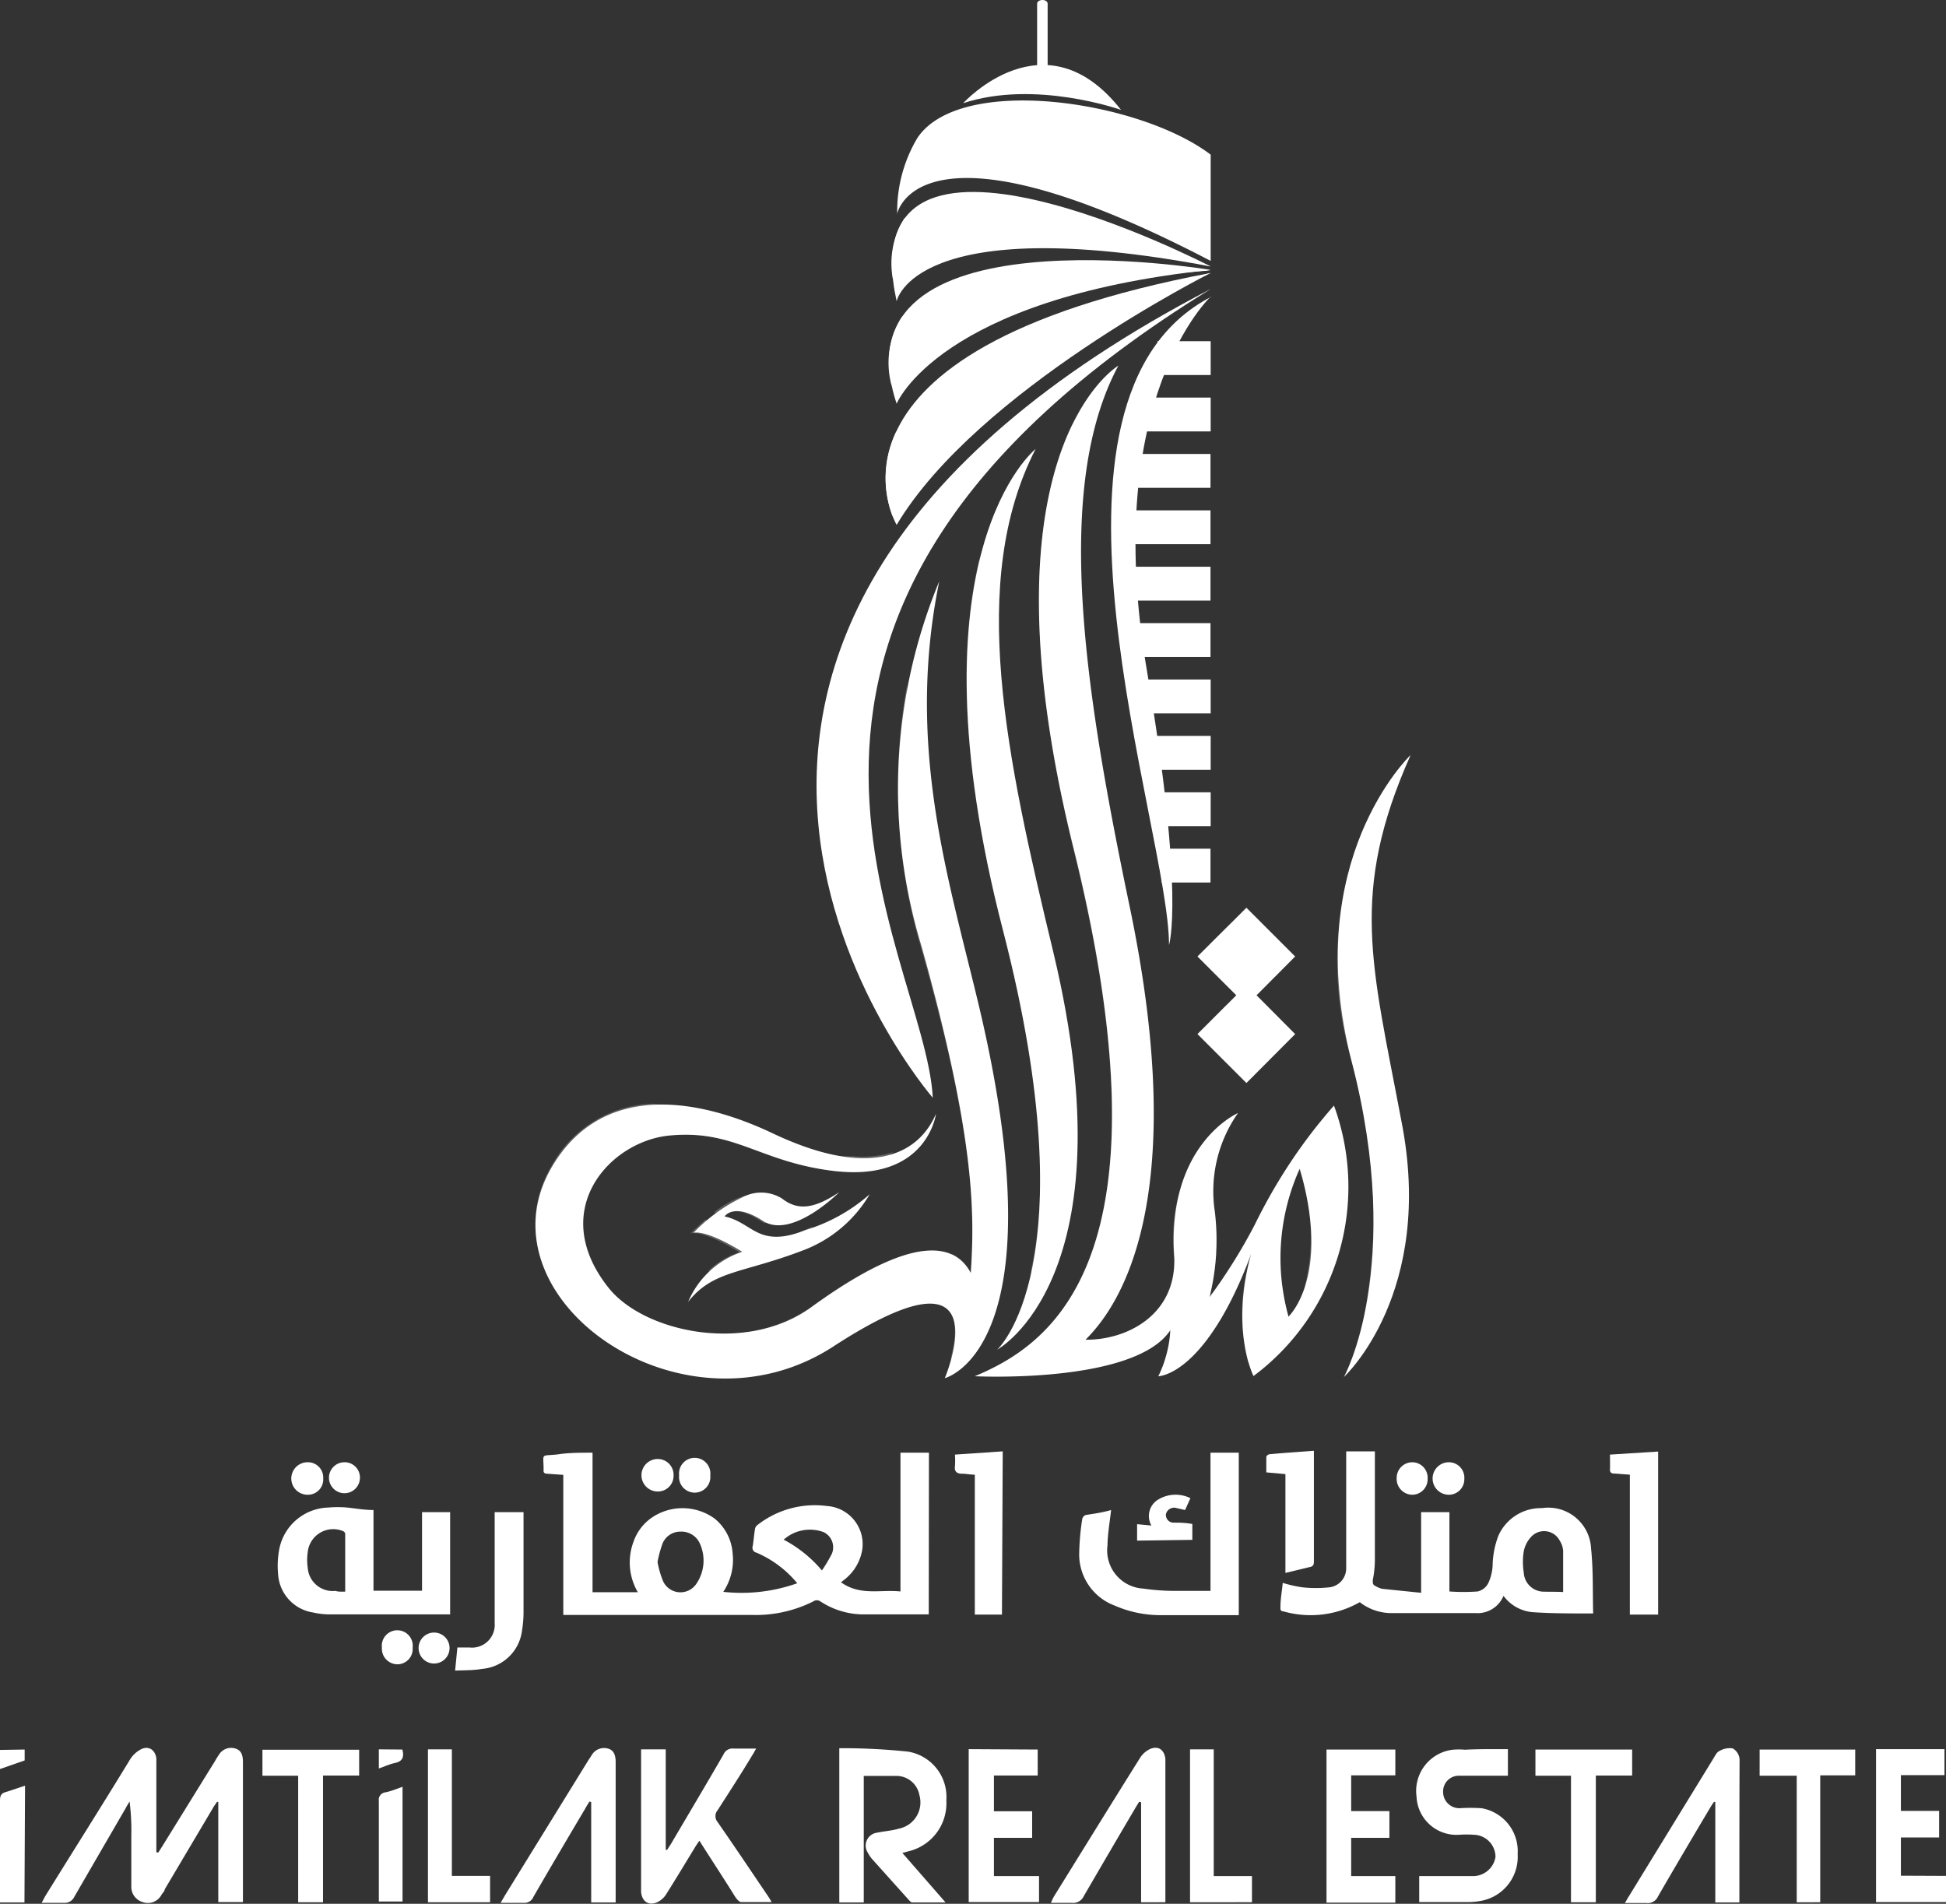
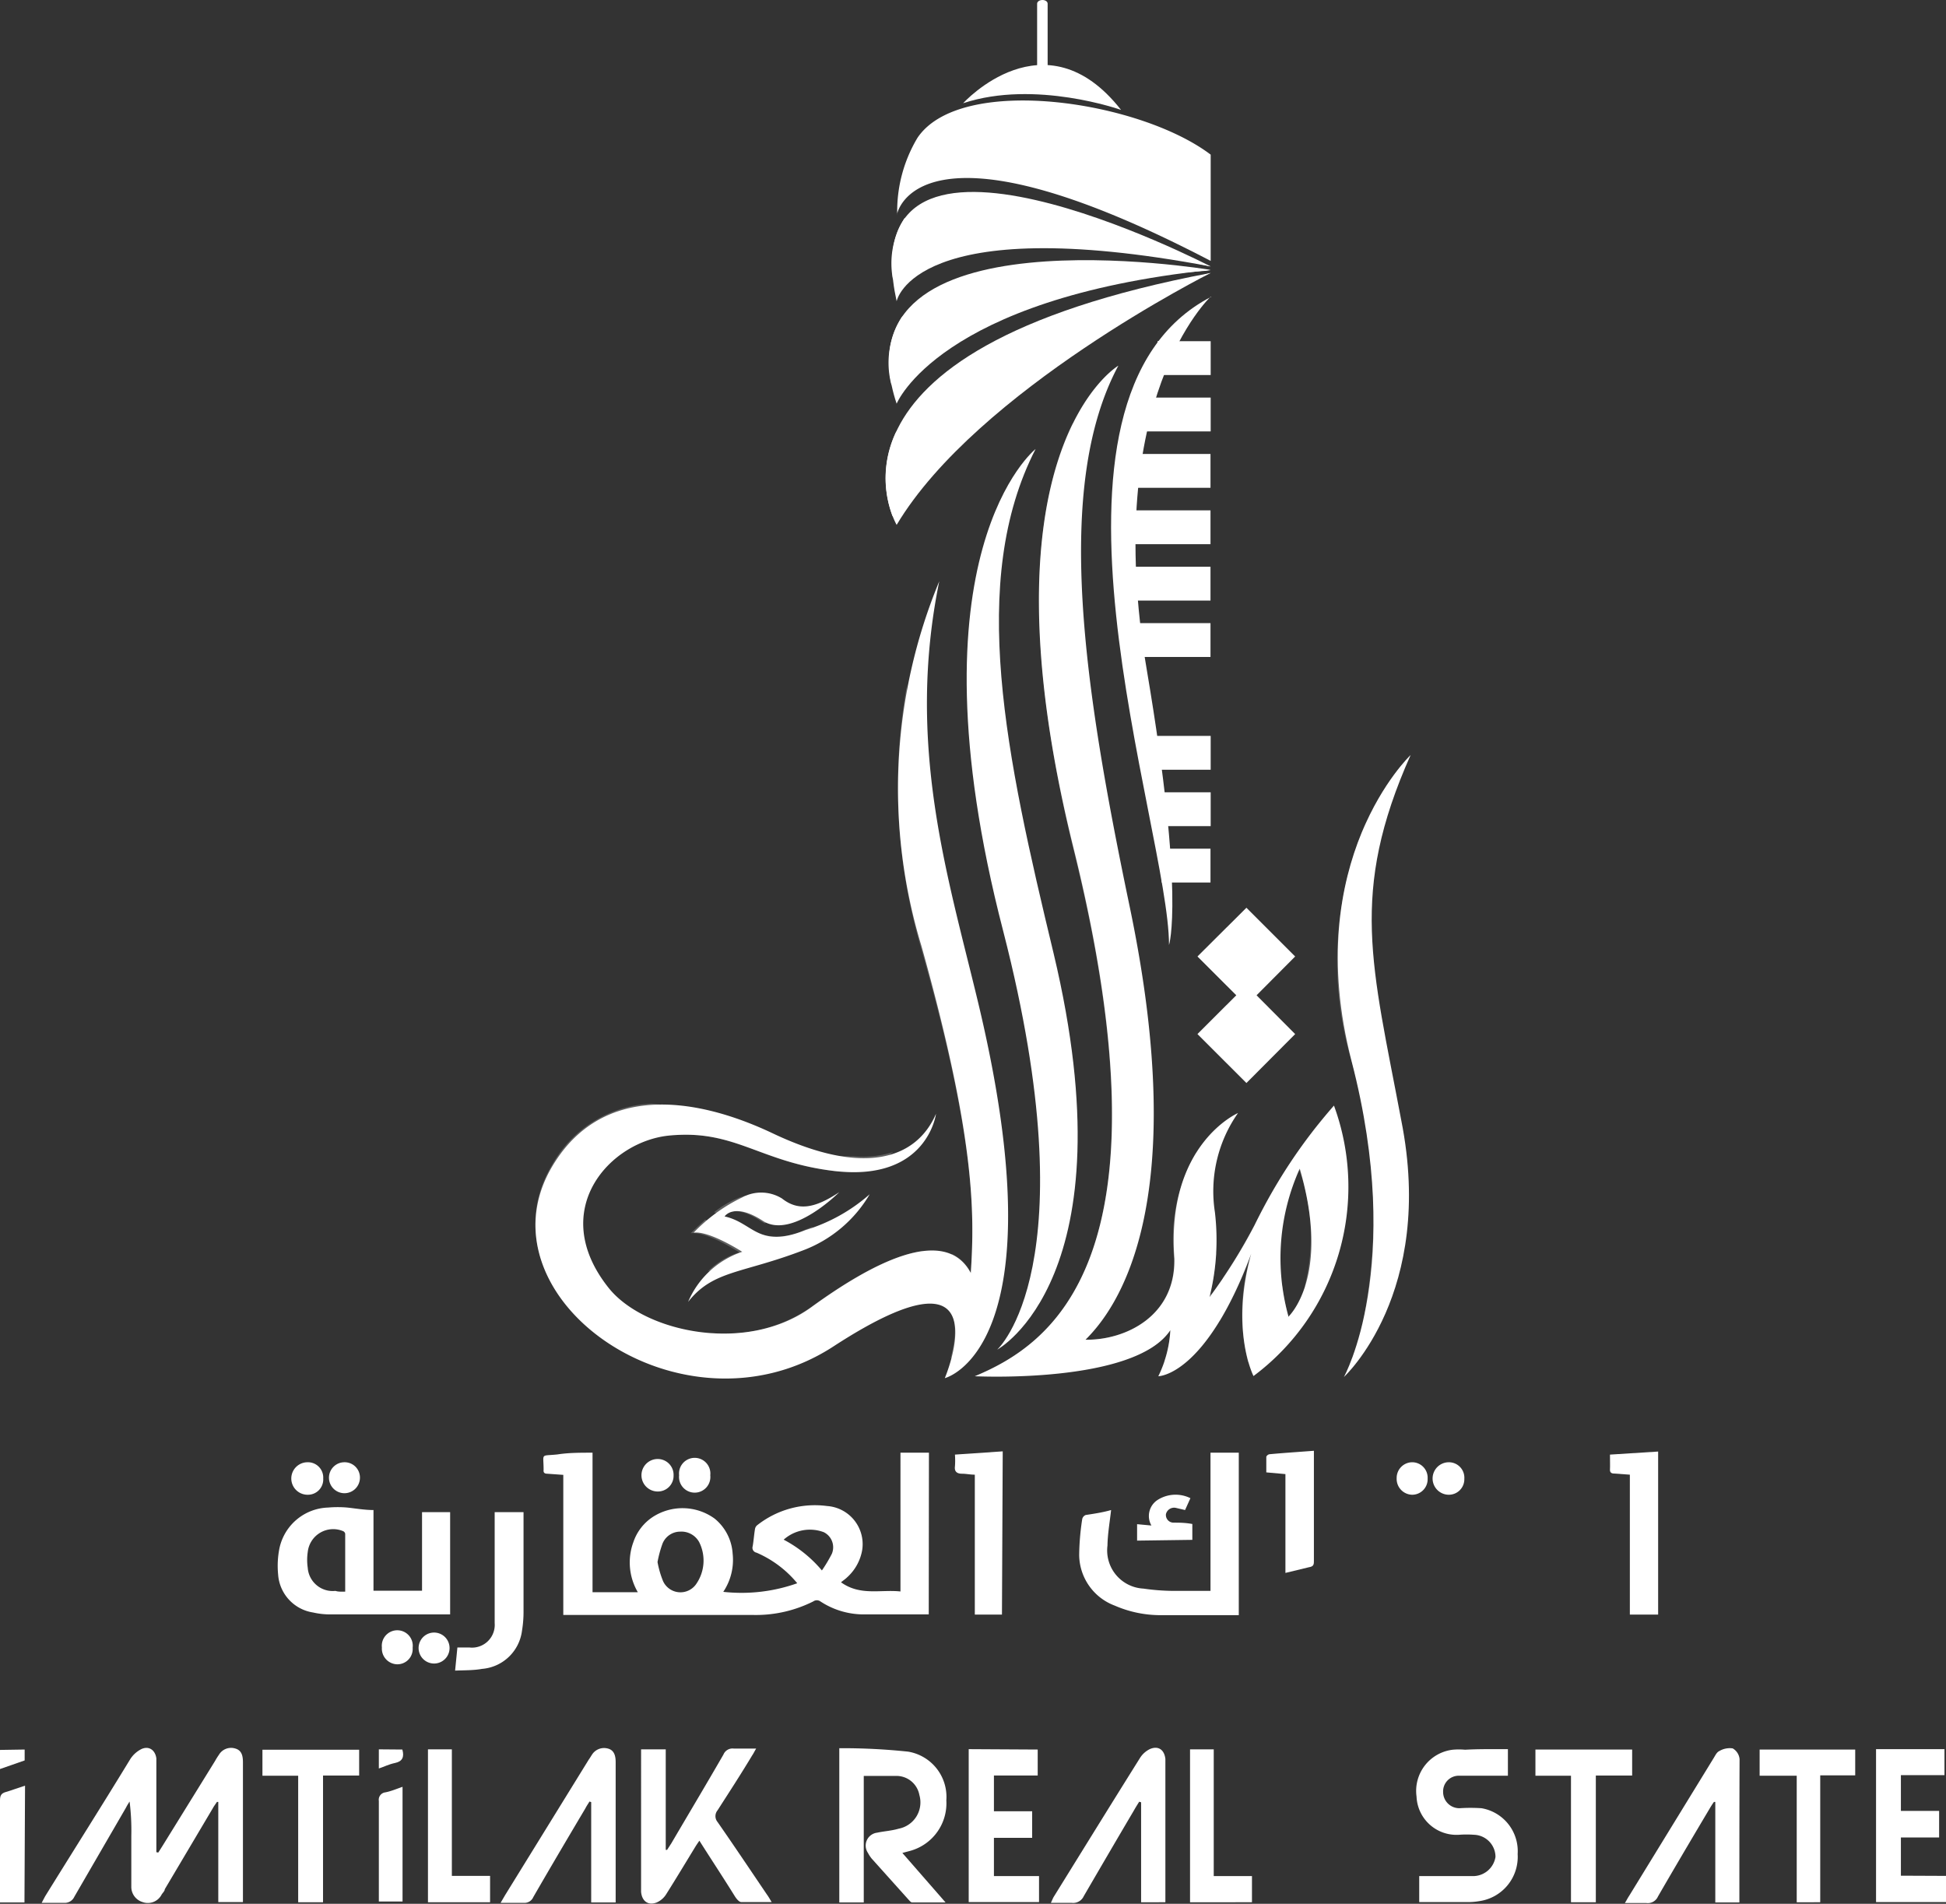
<svg xmlns="http://www.w3.org/2000/svg" viewBox="0 0 101.81 99.6">
  <rect x="0" y="0" width="101.81" height="99.6" fill="#333333" stroke="none" />
  <defs>
    <style>.cls-1,.cls-2{fill:#fff;}.cls-2,.cls-3{opacity:0.22;}</style>
  </defs>
  <g id="Layer_2" data-name="Layer 2">
    <g id="Layer_1-2" data-name="Layer 1">
      <path class="cls-1" d="M48.59,84.46l-.24,0H45.23a4.13,4.13,0,0,1-2.31-.68.32.32,0,0,0-.37,0,6.69,6.69,0,0,1-3.11.71c-3.21,0-6.42,0-9.64,0h-.33V77.16l-.84-.06c-.14,0-.21-.06-.19-.2v0c0-.91-.19-.71.73-.81C29.75,76,30.34,76,31,76v7.3h2.37a3.08,3.08,0,0,1-.23-2.63,2.55,2.55,0,0,1,1-1.3,2.86,2.86,0,0,1,3.25.08,2.57,2.57,0,0,1,.94,1.83,3,3,0,0,1-.49,2,8.7,8.7,0,0,0,3.87-.45,5.66,5.66,0,0,0-2.13-1.6.26.26,0,0,1-.2-.34c.05-.3.07-.6.12-.9a.32.32,0,0,1,.12-.2,4.87,4.87,0,0,1,3.65-1,2,2,0,0,1,1.84,2.29,2.49,2.49,0,0,1-.79,1.44c-.09.09-.2.16-.32.26,1,.72,2.06.37,3.11.48V76h1.49ZM34.4,81.72a5,5,0,0,0,.29,1,1,1,0,0,0,1.72.17,2.15,2.15,0,0,0,.17-2.21,1.06,1.06,0,0,0-1-.55,1,1,0,0,0-.92.63A6.1,6.1,0,0,0,34.4,81.72Zm8.6.44a7.65,7.65,0,0,0,.52-.87.88.88,0,0,0-.42-1.13,2.06,2.06,0,0,0-2.1.39A6.67,6.67,0,0,1,43,82.16Z" />
-       <path class="cls-1" d="M74.35,83.33V79.11h1.48v4.15a10.34,10.34,0,0,0,1.48,0,.84.84,0,0,0,.55-.43,2.45,2.45,0,0,0,.23-.92,4.6,4.6,0,0,1,.3-1.56,2.43,2.43,0,0,1,2.28-1.45A2.24,2.24,0,0,1,83.24,81c.12,1.13.08,2.27.11,3.41l-.18,0c-1,0-1.93,0-2.89-.06a2.12,2.12,0,0,1-1.62-.86h0a1.47,1.47,0,0,1-1.48.9c-1.43,0-2.87,0-4.3,0a2.68,2.68,0,0,1-1.74-.57,5.19,5.19,0,0,1-4,.48c-.15,0-.16-.11-.15-.24,0-.41.08-.82.12-1.25a6.71,6.71,0,0,0,1,.23,6.56,6.56,0,0,0,1.47,0,1,1,0,0,0,.85-1c0-.15,0-.31,0-.46V75.93h1.5v.29c0,1.82,0,3.64,0,5.45a5.68,5.68,0,0,1-.11,1c0,.16,0,.24.13.3a1.32,1.32,0,0,0,.35.15Zm7.43,0c0-.76,0-1.47,0-2.19a1.12,1.12,0,0,0-.18-.54.92.92,0,0,0-1.51-.18,1.53,1.53,0,0,0-.37.74,3.45,3.45,0,0,0,0,1.11,1.05,1.05,0,0,0,1,1C81.09,83.28,81.43,83.27,81.78,83.29Z" />
      <path class="cls-1" d="M19.54,79v4.22h2.54V79.11h1.47v5.35l-.21,0H17.28a3.94,3.94,0,0,1-.9-.1,2.16,2.16,0,0,1-1.83-2A4.63,4.63,0,0,1,14.62,81a2.69,2.69,0,0,1,2.55-2.13,5.79,5.79,0,0,1,1,0C18.63,78.92,19.08,79,19.54,79Zm-1.48,4.24c0-1,0-2,0-3a.19.19,0,0,0-.12-.14,1.34,1.34,0,0,0-1.84,1.1,2.81,2.81,0,0,0,0,.82,1.31,1.31,0,0,0,1.45,1.21C17.7,83.28,17.86,83.27,18.06,83.27Z" />
      <path class="cls-1" d="M58.13,79c-.07.63-.18,1.25-.19,1.86a2,2,0,0,0,1.88,2.25,11.58,11.58,0,0,0,1.56.12c.64,0,1.28,0,1.95,0V76h1.48v8.5l-.22,0c-1.3,0-2.6,0-3.91,0A6,6,0,0,1,58.32,84a2.86,2.86,0,0,1-1.86-2.65,13.13,13.13,0,0,1,.16-1.88.3.3,0,0,1,.18-.21C57.26,79.19,57.72,79.12,58.13,79Z" />
      <path class="cls-1" d="M23.81,87.4l.12-1.21h.62a1.19,1.19,0,0,0,1.33-1.28c0-.22,0-.44,0-.66V79.11h1.51v.3c0,1.64,0,3.27,0,4.9a6,6,0,0,1-.08,1,2.29,2.29,0,0,1-2.09,2C24.78,87.39,24.32,87.38,23.81,87.4Z" />
      <path class="cls-1" d="M52.42,84.47H51V77.15c-.24,0-.46-.05-.67-.05s-.41-.07-.37-.38a4.12,4.12,0,0,0,0-.62l2.5-.17Z" />
      <path class="cls-1" d="M86.75,84.47H85.27V77.15l-.83-.06c-.15,0-.22-.07-.21-.22s0-.48,0-.77l2.52-.16Z" />
      <path class="cls-1" d="M67.25,82.29V77.12l-1-.09c0-.28,0-.55,0-.82a.23.23,0,0,1,.17-.13c.76-.07,1.53-.12,2.32-.18,0,.15,0,.24,0,.32,0,1.81,0,3.62,0,5.42,0,.19,0,.31-.25.35Z" />
      <path class="cls-1" d="M59.49,80.6v-.86l.75.07a1,1,0,0,1,.31-1.33,1.75,1.75,0,0,1,1.73-.1L62,79l-.47-.11a.44.44,0,0,0-.53.32.4.4,0,0,0,.38.45c.31,0,.62,0,1,.07v.83Z" />
      <path class="cls-1" d="M37.16,77.18a.82.82,0,1,1-1.63,0,.82.82,0,1,1,1.63,0Z" />
      <path class="cls-1" d="M35.24,77.19a.82.82,0,0,1-.83.84.85.85,0,0,1,0-1.7A.83.83,0,0,1,35.24,77.19Z" />
      <path class="cls-1" d="M16.91,77.35a.8.8,0,0,1-.82.85.85.85,0,0,1,0-1.7A.8.8,0,0,1,16.91,77.35Z" />
      <path class="cls-1" d="M74.69,77.36a.81.81,0,0,1-.82.84.83.83,0,0,1-.8-.87.82.82,0,0,1,.82-.83A.81.81,0,0,1,74.69,77.36Z" />
      <path class="cls-1" d="M21.59,86.23a.8.8,0,0,1-.82.84.82.82,0,0,1-.79-.88.81.81,0,1,1,1.61,0Z" />
      <path class="cls-1" d="M18.83,77.35A.81.81,0,1,1,18,76.5.8.8,0,0,1,18.83,77.35Z" />
      <path class="cls-1" d="M23.52,86.22a.81.81,0,1,1-1.62,0,.81.81,0,1,1,1.62,0Z" />
      <path class="cls-1" d="M76.61,77.37a.81.81,0,0,1-.81.83.85.85,0,0,1,0-1.7A.81.81,0,0,1,76.61,77.37Z" />
      <path class="cls-1" d="M8.28,96.92l.21-.33,2.76-4.46a3.45,3.45,0,0,1,.2-.32.74.74,0,0,1,.87-.33c.34.1.39.41.39.72v7.31H11.42V94.27l-.07,0c-.07.11-.15.21-.21.32L8.62,98.84c0,.09-.1.18-.16.27a.81.81,0,0,1-1,.4.83.83,0,0,1-.59-.81c0-.89,0-1.77,0-2.66a12.13,12.13,0,0,0-.09-1.79,3.79,3.79,0,0,0-.2.34Q5.24,96.9,3.89,99.23a.55.55,0,0,1-.55.32c-.37,0-.74,0-1.16,0l.18-.34c1.48-2.39,3-4.79,4.45-7.17a1.48,1.48,0,0,1,.6-.54c.39-.17.71.06.77.49,0,.14,0,.28,0,.42v4.13c0,.12,0,.24,0,.36Z" />
      <path class="cls-1" d="M45.19,99.53H43.91V91.46a32.87,32.87,0,0,1,3.6.18,2.4,2.4,0,0,1,2,2.55,2.58,2.58,0,0,1-1.89,2.64l-.41.11,2.26,2.59c-.64,0-1.19,0-1.75,0-.07,0-.14-.1-.2-.16L45.6,97.23a1.81,1.81,0,0,1-.19-.29.68.68,0,0,1,.48-1.06c.37-.08.76-.1,1.13-.21a1.4,1.4,0,0,0,1.08-1.76,1.22,1.22,0,0,0-1.21-1c-.55,0-1.1,0-1.7,0Z" />
      <path class="cls-1" d="M33.54,91.52h1.29v5.26l.07,0,.22-.34c.91-1.55,1.83-3.09,2.73-4.65a.51.51,0,0,1,.54-.31c.37,0,.74,0,1.17,0-.09.15-.14.26-.21.36-.6,1-1.2,1.92-1.81,2.87a.48.48,0,0,0,0,.61c.87,1.25,1.72,2.52,2.58,3.79.08.11.15.23.25.4-.57,0-1.08,0-1.59,0-.11,0-.24-.16-.32-.28-.62-1-1.23-1.92-1.87-2.93-.09.13-.16.23-.22.33-.5.82-1,1.65-1.51,2.46a1.12,1.12,0,0,1-.5.44c-.45.18-.78-.07-.82-.56,0-.1,0-.2,0-.31V91.52Z" />
      <path class="cls-1" d="M78.89,91.51V92.9h-1c-.51,0-1,0-1.54,0a.82.82,0,0,0-.85.85.85.85,0,0,0,.86.85,8.72,8.72,0,0,1,1.15,0A2.28,2.28,0,0,1,79.4,97a2.34,2.34,0,0,1-2,2.46,3.59,3.59,0,0,1-.73.05H74.25V98.15h1.49c.43,0,.85,0,1.27,0a1.19,1.19,0,0,0,1.23-1,1.16,1.16,0,0,0-1.11-1.16,5.44,5.44,0,0,0-.81,0,2.09,2.09,0,0,1-2.21-2A2.17,2.17,0,0,1,76,91.54a3.5,3.5,0,0,1,.65,0C77.36,91.5,78.12,91.51,78.89,91.51Z" />
      <path class="cls-1" d="M30.84,94.25c-.07.12-.15.23-.21.35-.92,1.55-1.83,3.09-2.73,4.65a.5.5,0,0,1-.51.3c-.38,0-.76,0-1.2,0l.24-.41,4.37-7.08c.06-.08.11-.17.17-.26a.75.75,0,0,1,.84-.32c.34.09.4.41.4.71v7.34H30.93V94.28Z" />
      <path class="cls-1" d="M91,99.53H89.74V94.27h-.07a4,4,0,0,0-.22.34c-.91,1.53-1.82,3.07-2.71,4.61a.58.58,0,0,1-.61.34c-.35,0-.71,0-1.12,0,.1-.16.15-.27.22-.37L89.64,92c.09-.14.17-.33.31-.39a1.06,1.06,0,0,1,.7-.14.72.72,0,0,1,.36.56C91,94.53,91,97,91,99.53Z" />
      <path class="cls-1" d="M59.6,94.26c-.1.16-.2.32-.29.48-.88,1.49-1.76,3-2.61,4.46a.61.61,0,0,1-.64.35c-.34,0-.69,0-1.08,0,.06-.12.09-.21.14-.3,1.5-2.42,3-4.85,4.51-7.26a1.27,1.27,0,0,1,.52-.48c.42-.19.76,0,.82.51,0,.11,0,.23,0,.34v7.16H59.7V94.29Z" />
      <path class="cls-1" d="M54.29,91.53v1.36H52v1.87h2v1.39H52v2h2.36v1.36H50.68v-8Z" />
-       <path class="cls-1" d="M69.4,91.53H73v1.35H70.69v1.87h2v1.4h-2v2H73v1.39H69.4Z" />
      <path class="cls-1" d="M101.81,98.14v1.37H98.15v-8h3.58v1.36H99.45v1.87h2v1.39h-2v2Z" />
      <path class="cls-1" d="M18.79,91.54v1.35H16.9v6.63H15.6V92.9H13.73V91.54Z" />
      <path class="cls-1" d="M83.49,92.89v6.63h-1.3V92.9H80.33V91.53h5.06v1.36Z" />
      <path class="cls-1" d="M95.23,92.88v6.64H94V92.9H92.06V91.53h5v1.35Z" />
      <path class="cls-1" d="M22.39,91.52h1.25v6.62h2v1.38H22.39Z" />
      <path class="cls-1" d="M63.5,98.15h2v1.37H62.26v-8H63.5Z" />
      <path class="cls-1" d="M1.28,99.53H0c0-.12,0-.23,0-.34,0-1.65,0-3.31,0-5,0-.25.06-.37.31-.44s.62-.21,1-.33Z" />
      <path class="cls-1" d="M21.06,93.48v6H19.82c0-.11,0-.22,0-.33,0-1.64,0-3.28,0-4.93a.39.39,0,0,1,.34-.45C20.43,93.72,20.72,93.6,21.06,93.48Z" />
      <path class="cls-1" d="M1.29,91.53v.57L0,92.55v-1Z" />
      <path class="cls-1" d="M21.05,91.53c.11.39,0,.62-.37.7s-.55.19-.86.29v-1Z" />
      <rect class="cls-1" x="60.78" y="44.4" width="2.55" height="1.77" />
      <rect class="cls-1" x="60.56" y="17.85" width="2.78" height="1.77" />
      <rect class="cls-1" x="59.59" y="20.8" width="3.75" height="1.77" />
      <rect class="cls-1" x="58.51" y="23.75" width="4.82" height="1.77" />
      <rect class="cls-1" x="58.51" y="26.7" width="4.82" height="1.77" />
      <rect class="cls-1" x="58.51" y="29.65" width="4.82" height="1.77" />
      <rect class="cls-1" x="59.1" y="32.6" width="4.23" height="1.77" />
-       <rect class="cls-1" x="59.69" y="35.55" width="3.65" height="1.77" />
      <rect class="cls-1" x="59.69" y="38.5" width="3.65" height="1.77" />
      <rect class="cls-1" x="60.56" y="41.45" width="2.78" height="1.77" />
      <path class="cls-1" d="M46.91,27.46S41.59,18.4,63.34,14.28c0,0-12.22,6.13-16.43,13.18" />
      <path class="cls-1" d="M46.86,22.64c1.59-2.36,5.89-5.39,16.48-8.36,0,0-12.4,5.13-16.64,12.73a5.59,5.59,0,0,1,.16-4.37" />
      <path class="cls-1" d="M46.91,21.12s2.2-5.5,16.43-7c0,0-19.87-3.32-16.43,7" />
      <path class="cls-1" d="M46.64,20.15c.9-1.56,4.29-5.13,16.7-6,0,0-12.2-1-16.16,2.44a4.46,4.46,0,0,0-.54,3.55" />
      <path class="cls-1" d="M46.91,15.76s.88-4.75,16.43-1.82c0,0-19-9.88-16.43,1.82" />
      <path class="cls-1" d="M47.32,11.42a4.4,4.4,0,0,0-.6,3.21c.73-1.06,3.86-3.59,16.62-.69,0,0-12.25-4.85-16-2.52" />
      <path class="cls-1" d="M46.93,11.21s1-5.6,16.41,2.44V8.09C59.59,5.25,50.25,3.87,48,7.21a7.48,7.48,0,0,0-1.06,4" />
-       <path class="cls-1" d="M63.34,15.12C28,33.49,48.8,57.43,48.8,57.43c-.36-7.6-13.42-25.12,14.54-42.31" />
      <path class="cls-1" d="M54.81,3.87c0,.11-.12.19-.27.19s-.28-.08-.28-.19V.19c0-.1.12-.19.28-.19s.27.09.27.19Z" />
      <path class="cls-1" d="M58.65,5.75s-4.49-1.6-8.26-.35c0,0,4.28-4.73,8.26.35" />
      <path class="cls-1" d="M63.34,15.52S57.58,20.88,60,35.06c2,11.81,1.16,14.38,1.16,14.38,0-6.11-8.12-28.59,2.22-33.92" />
      <path class="cls-1" d="M51.14,52.31c-1.58-6.56-3.74-13.38-2-21.9a28.32,28.32,0,0,0-.93,19.09C51,59.46,51,63.4,50.79,66.6c-1.38-2.58-5.28-.44-8.36,1.8-3.39,2.45-8.71,1.3-10.57-1-3.29-4.1.09-7.76,3.25-8,3.39-.3,4.67,1.42,8.6,1.87,4.81.54,5.26-3,5.26-3-1,2.31-3.69,3.34-8.59,1-4.1-1.93-8.91-2.55-11.47,1.72-4.1,6.84,6.77,14.63,14.71,9.44,9-5.85,5.81,1.67,5.81,1.67S55.56,70.61,51.14,52.31Z" />
      <path class="cls-1" d="M52.17,70.61s7-3.78,2.95-20.74c-2.48-10.31-4.49-19.46-.94-26.38,0,0-6.83,5.43-1.69,25.24C57,66.27,52.17,70.61,52.17,70.61Z" />
      <polygon class="cls-1" points="65.21 56.66 67.76 54.1 65.74 52.07 67.76 50.04 65.21 47.49 62.65 50.04 64.68 52.07 62.65 54.1 65.21 56.66" />
      <path class="cls-1" d="M36,68.11c1.31-1.66,2.81-1.47,6-2.69a6.83,6.83,0,0,0,3.5-2.94,9.07,9.07,0,0,1-3.35,1.87c-2.48,1-2.73-.38-4.24-.71,0,0,.48-.76,2,.23s4-1.5,4-1.5c-1.28.85-2.15,1-3,.33a2.07,2.07,0,0,0-2.07-.06,8.76,8.76,0,0,0-2.55,1.85c.83-.11,2.54,1,2.54,1A4.7,4.7,0,0,0,36,68.11Z" />
      <path class="cls-1" d="M73.8,39.5S68,45,70.71,55.51c2.8,10.79-.4,16.53-.4,16.53s4.8-4.4,3-13.43C71.78,50.48,70.58,46.73,73.8,39.5Z" />
      <path class="cls-1" d="M69.79,57.84a28,28,0,0,0-4.15,6.25,27.91,27.91,0,0,1-2.36,3.77,12.38,12.38,0,0,0,.28-4.45,7.12,7.12,0,0,1,1.21-5.18S61,59.86,61.44,65.84c.07,3-2.54,4.28-4.65,4.25,1.6-1.58,5.6-6.92,2.31-22.67-2.38-11.4-4-21.92-.59-28.29,0,0-7.5,4.43-2.35,25.22C61.53,66,54.92,70.36,51,72c0,0,8.36.42,10.23-2.41A6.21,6.21,0,0,1,60.6,72h0s2.47,0,4.86-6.41h0c-1.11,4,.12,6.4.12,6.4A12.35,12.35,0,0,0,69.79,57.84Zm-2.39,11A11.37,11.37,0,0,1,68,61.14C69.66,66.83,67.4,68.89,67.4,68.89Z" />
      <path class="cls-2" d="M72.33,58.61C71,51.94,70,48.21,71.43,43.1a18.37,18.37,0,0,0-.72,12.41A28.7,28.7,0,0,1,71.34,69a16.59,16.59,0,0,0,1-10.36" />
      <path class="cls-2" d="M50.11,52.31c-1.23-5.11-2.81-10.37-2.66-16.47a30,30,0,0,0,.71,13.66C51,59.46,51,63.4,50.79,66.6a2.06,2.06,0,0,0-1-1c0,.33,0,.65-.05,1a2.08,2.08,0,0,0-1.54-1.14c-1.73.25-3.91,1.57-5.79,2.94a7.87,7.87,0,0,1-5.08,1.35c-2.65.15-5.31-.86-6.52-2.37-3.29-4.1.09-7.76,3.24-8a9.13,9.13,0,0,1,1.27,0c3.22-.2,4.53,1.45,8.37,1.89l.42,0a4.26,4.26,0,0,0,2.62-1,5.36,5.36,0,0,1-2.11.22,10.67,10.67,0,0,1-5.29-1.28,14.49,14.49,0,0,0-5.23-1.47,6.25,6.25,0,0,0-5.21,3.19C25.83,66.06,31.2,71.73,37.43,72a10.2,10.2,0,0,0,5.16-1.68c3-1.94,4.62-2.41,5.48-2.16,2.28-.44,2,1.65,1.66,2.92C51.24,69.42,53.11,66,50.11,52.31Z" />
      <path class="cls-2" d="M36.87,63.8c1,.41,1.43,1.17,3,.79a3.21,3.21,0,0,0,2.21-.24l.46-.18a7,7,0,0,1-2.08,1.25c-1.44.56-2.54.82-3.43,1.1a4,4,0,0,1,1.65-1s-1.71-1.12-2.54-1c0,0,.3-.31.74-.69m2.06.31a1.5,1.5,0,0,1-.61-.24L38,63.69A3.74,3.74,0,0,1,38.93,64.11Zm2.62-1A5.92,5.92,0,0,1,40,64l-.2-.12c-1.28-.85-1.82-.41-1.94-.27a3.27,3.27,0,0,0-.5-.19,5.1,5.1,0,0,1,1.32-.77l.31-.1a1.4,1.4,0,0,1,.29.16A1.88,1.88,0,0,0,41.2,63Z" />
-       <path class="cls-2" d="M53.91,66.61c1.3-3.24,2.12-8.08,0-16.74-1.86-7.73-3.45-14.8-2.64-20.77C50.31,33,50,39.18,52.49,48.73,54.9,58,54.66,63.2,53.91,66.61" />
      <path class="cls-2" d="M68.28,67.3a12.68,12.68,0,0,0,.66-8.44,25.28,25.28,0,0,0-2,2.87c.14.53.24,1,.32,1.49a8.19,8.19,0,0,1,.7-2.08,10.61,10.61,0,0,1,.3,6.16M64,66.83a11.49,11.49,0,0,0-.19,2.29,20.34,20.34,0,0,0,1.64-3.49h0a10.42,10.42,0,0,0-.15,5.64,13.44,13.44,0,0,0,2.09-2.41,14.22,14.22,0,0,1-.3-1.59,3.78,3.78,0,0,1-.88,1.62,12.57,12.57,0,0,1-.13-5.63c-.15.26-.3.54-.45.83A29.62,29.62,0,0,1,64,66.83Zm-.38-1.26a26.68,26.68,0,0,1-1.53,2.29,12.38,12.38,0,0,0,.28-4.45,7.35,7.35,0,0,1,.22-3.12,8.89,8.89,0,0,0-1.16,5.55c.07,3-2.54,4.28-4.65,4.25l.16-.16a4.77,4.77,0,0,1-1.34.16c1.6-1.58,5.6-6.92,2.31-22.67-2-9.77-3.54-18.89-1.77-25.31-1.64,3.3-3,9.88,0,22.24C61.53,66,54.92,70.36,51,72l.54,0c2.55,0,7.18-.41,8.51-2.43a4.87,4.87,0,0,1-.17,1.13,3.47,3.47,0,0,0,1.35-1.13,5.61,5.61,0,0,1-.32,1.64,10.72,10.72,0,0,0,2.5-3.59l-.14.19A12.19,12.19,0,0,0,63.63,65.57Z" />
      <g class="cls-3">
        <rect class="cls-1" x="63.1" y="53.02" width="2.15" height="2.15" transform="translate(-19.46 61.22) rotate(-45)" />
        <rect class="cls-1" x="63.1" y="48.97" width="2.15" height="2.15" transform="translate(-16.59 60.03) rotate(-45)" />
      </g>
    </g>
  </g>
</svg>